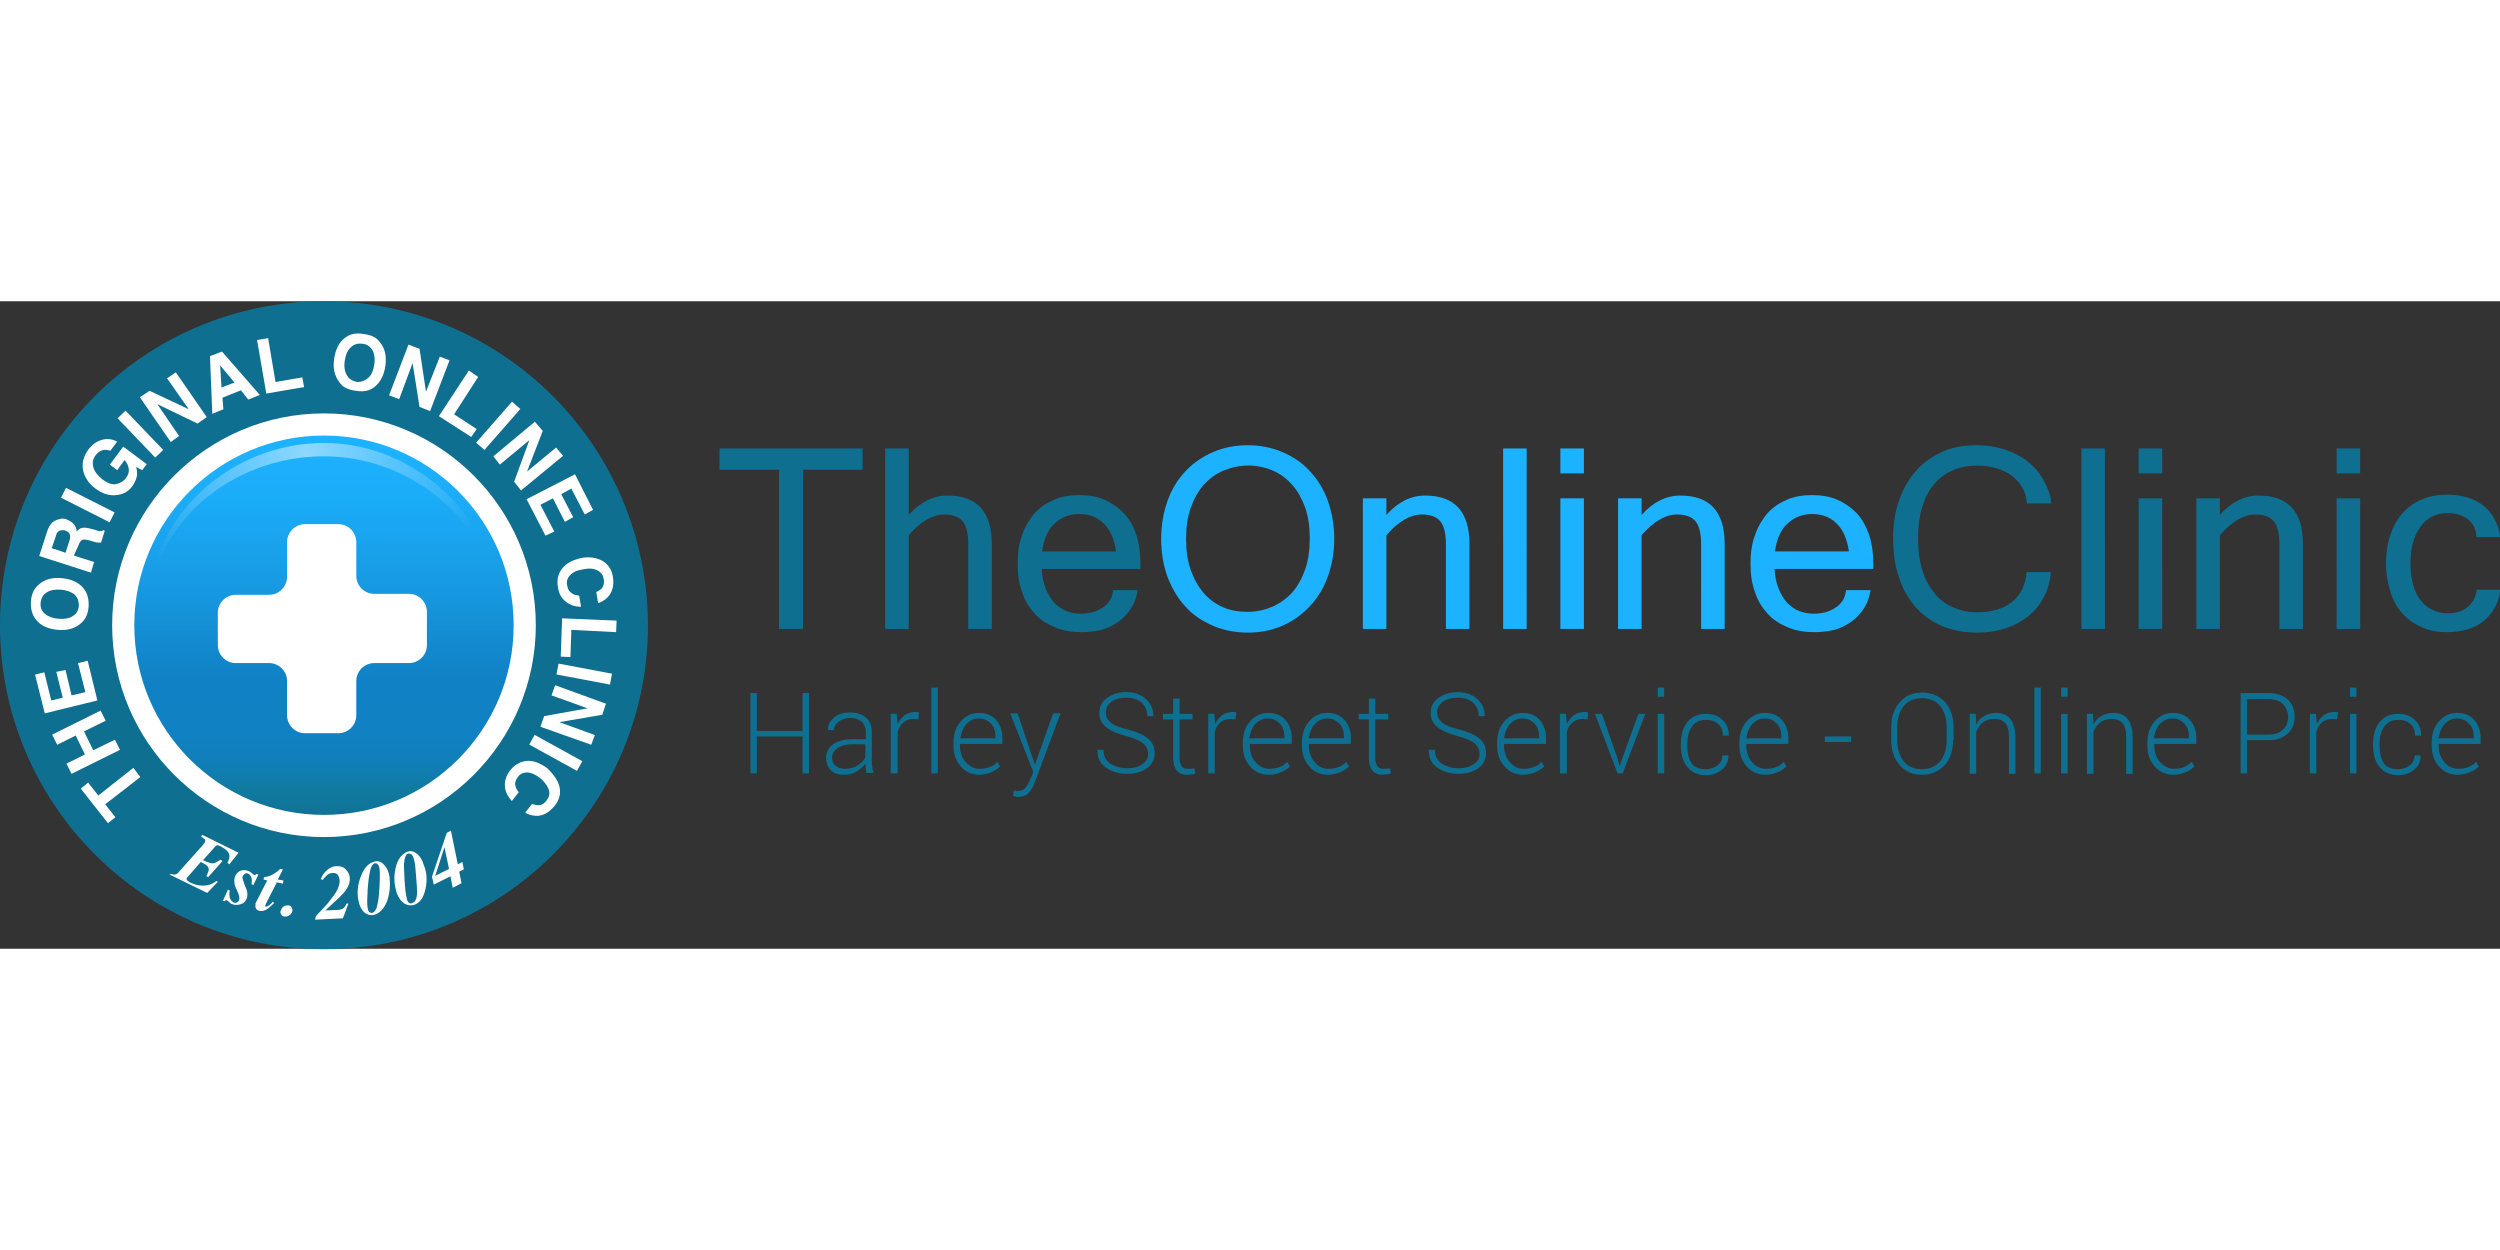
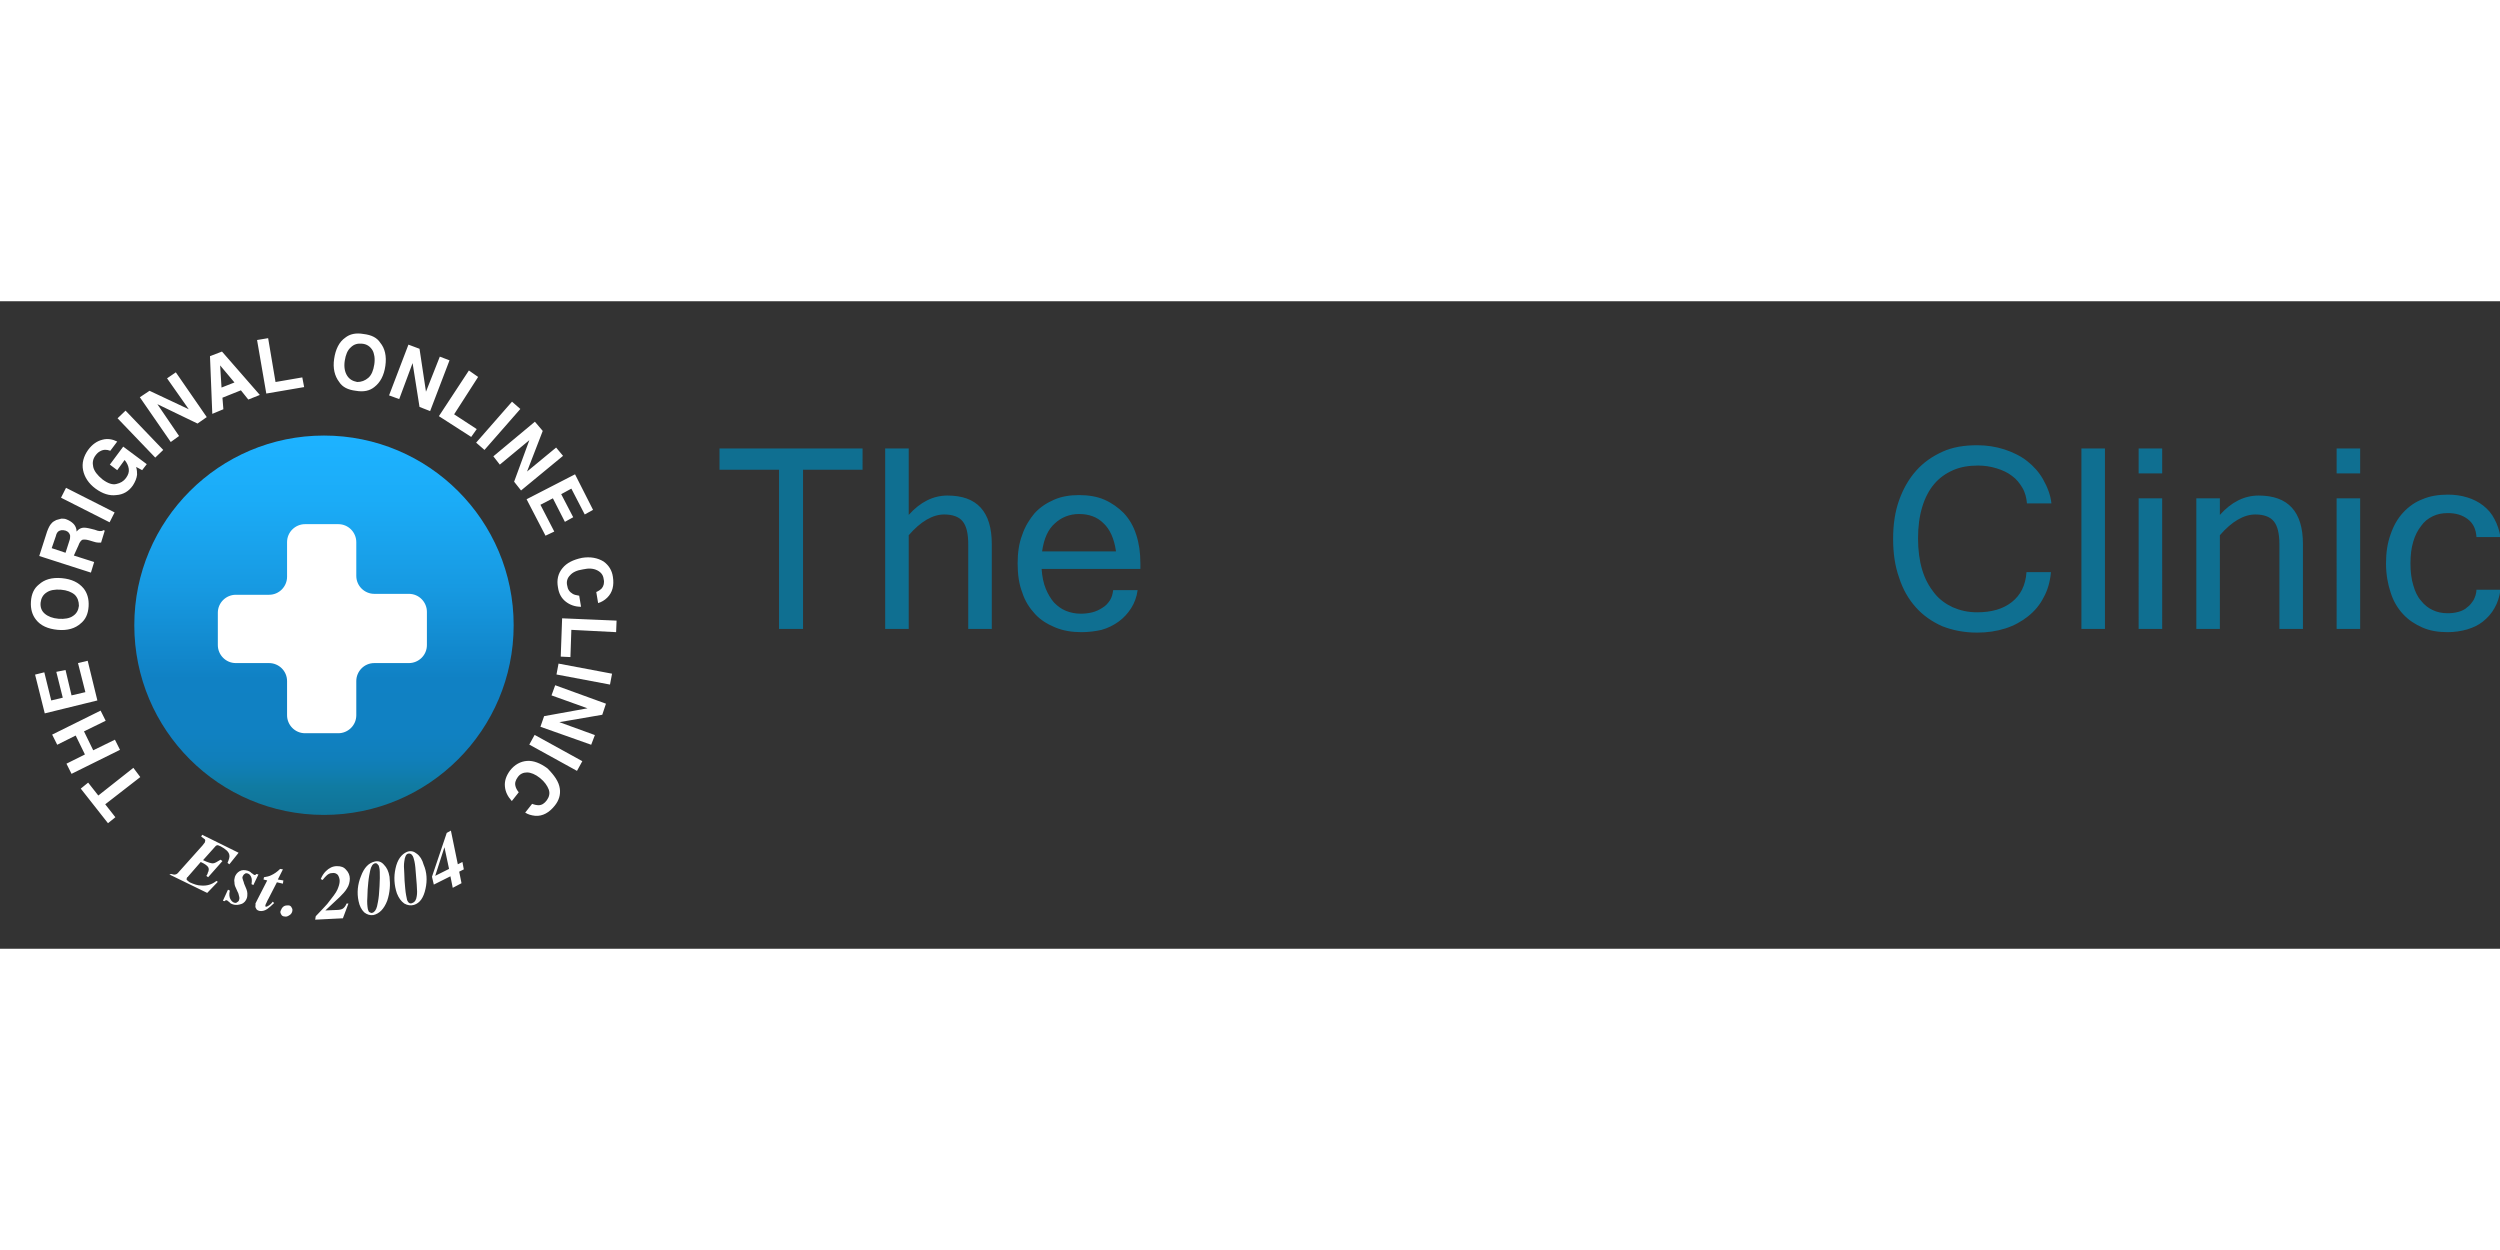
<svg xmlns="http://www.w3.org/2000/svg" xml:space="preserve" width="600" height="300" x="0" y="0" style="enable-background:new 0 0 541.7 140.3" version="1.1" viewBox="0 0 541.7 140.3">
  <rect x="0" y="0" width="541.7" height="140.3" fill="#333333" stroke="none" />
  <style type="text/css">.st0{fill:#1db2ff}.st1{fill:url(#SVGID_1_)}.st2{fill:url(#SVGID_2_)}.st3{fill:#fff}.st5{fill:#0f6f91}</style>
  <g id="Layer_1">
    <g>
      <g>
-         <path d="M175.3 102.3h-1.4v-8H164v8h-1.4V84.9h1.4v8.2h9.9v-8.2h1.4v17.4zM187.8 102.3c-.1-.4-.2-.8-.2-1.1 0-.3-.1-.6-.1-1-.5.7-1.1 1.2-1.9 1.7s-1.7.7-2.7.7c-1.3 0-2.2-.3-2.9-1-.7-.7-1-1.6-1-2.7 0-1.2.5-2.1 1.5-2.9 1-.7 2.4-1.1 4.2-1.1h2.9v-1.6c0-.9-.3-1.6-.9-2.2-.6-.5-1.4-.8-2.5-.8-1 0-1.8.3-2.5.8s-1 1.1-1 1.8h-1.3v-.1c0-1 .4-1.8 1.3-2.6s2.1-1.1 3.5-1.1 2.6.4 3.4 1.1c.9.7 1.3 1.8 1.3 3.1v6.3c0 .5 0 .9.1 1.3s.1.9.3 1.3h-1.5zm-4.7-1c1 0 1.9-.2 2.7-.7.8-.5 1.4-1.1 1.7-1.8V96h-2.9c-1.3 0-2.3.3-3.1.8-.8.6-1.2 1.2-1.2 2.1 0 .7.2 1.3.7 1.7.6.5 1.3.7 2.1.7zM199 90.6l-1.1-.1c-.9 0-1.6.3-2.2.8-.6.5-1 1.2-1.2 2.1v8.9H193V89.4h1.3l.2 2.1v.1c.4-.8.9-1.4 1.5-1.9.6-.4 1.4-.7 2.2-.7h.5c.1 0 .3.1.4.1l-.1 1.5zM203.2 102.3h-1.4V83.7h1.4v18.6zM212.2 102.6c-1.6 0-3-.6-4-1.8-1.1-1.2-1.6-2.7-1.6-4.5v-.7c0-1.8.5-3.4 1.6-4.6s2.3-1.8 3.9-1.8 2.8.5 3.7 1.5c.9 1 1.4 2.3 1.4 4v1.2H208v.3c0 1.5.4 2.7 1.2 3.6s1.8 1.5 3 1.5c.9 0 1.7-.1 2.3-.4.6-.2 1.2-.6 1.6-1.1l.6 1c-.5.5-1.1.9-1.8 1.2s-1.6.6-2.7.6zm-.1-12.2c-1.1 0-1.9.4-2.7 1.2-.7.8-1.1 1.8-1.3 3v.1h7.6v-.4c0-1.1-.3-2.1-1-2.8s-1.5-1.1-2.6-1.1zM223.7 98.8l.5 1.5h.1l3.9-11h1.6l-5.6 15c-.3.9-.8 1.6-1.3 2.2-.5.6-1.3.9-2.3.9-.2 0-.4 0-.6-.1-.2 0-.4-.1-.5-.1l.2-1.2c.1 0 .2 0 .5.1s.4 0 .5 0c.6 0 1.1-.2 1.5-.7s.7-1 1-1.7l.7-1.7-5-12.7h1.6l3.2 9.5zM248.8 98.1c0-.9-.4-1.7-1.1-2.3-.7-.6-1.9-1.1-3.7-1.6-1.9-.5-3.3-1.1-4.3-1.9-1-.8-1.5-1.8-1.5-3.1s.5-2.4 1.6-3.2 2.5-1.3 4.2-1.3c1.8 0 3.2.5 4.3 1.5s1.6 2.2 1.6 3.6v.1h-1.3c0-1.2-.4-2.1-1.2-2.9-.8-.7-1.9-1.1-3.3-1.1s-2.5.3-3.3.9c-.8.6-1.2 1.4-1.2 2.3 0 .9.4 1.6 1.1 2.2.7.6 2 1.1 3.7 1.5 1.9.5 3.3 1.1 4.3 1.9 1 .8 1.5 1.9 1.5 3.2 0 1.4-.6 2.5-1.7 3.3-1.1.8-2.6 1.2-4.3 1.2-1.7 0-3.2-.4-4.5-1.3-1.3-.9-1.9-2.1-1.9-3.8v-.1h1.3c0 1.3.5 2.3 1.5 3 1 .6 2.2 1 3.6 1s2.5-.3 3.3-.9c.9-.5 1.3-1.3 1.3-2.2zM255.6 86.1v3.3h2.8v1.2h-2.8V99c0 .8.2 1.4.5 1.8.3.4.7.5 1.2.5h.7c.2 0 .5-.1.8-.1l.2 1.1c-.2.1-.5.2-.9.2-.3.1-.7.1-1 .1-.9 0-1.6-.3-2.1-.9s-.8-1.5-.8-2.7v-8.4H252v-1.2h2.2v-3.3h1.4zM267.7 90.6l-1.1-.1c-.9 0-1.6.3-2.2.8-.6.5-1 1.2-1.2 2.1v8.9h-1.4V89.4h1.3l.2 2.1v.1c.4-.8.9-1.4 1.5-1.9.6-.4 1.4-.7 2.2-.7h.5c.1 0 .3.1.4.1l-.2 1.5zM274.9 102.6c-1.6 0-3-.6-4-1.8-1.1-1.2-1.6-2.7-1.6-4.5v-.7c0-1.8.5-3.4 1.6-4.6s2.3-1.8 3.9-1.8 2.8.5 3.7 1.5c.9 1 1.4 2.3 1.4 4v1.2h-9.1v.3c0 1.5.4 2.7 1.2 3.6s1.8 1.5 3 1.5c.9 0 1.6-.1 2.3-.4.6-.2 1.2-.6 1.6-1.1l.6 1c-.5.5-1.1.9-1.8 1.2-.9.4-1.8.6-2.8.6zm-.2-12.2c-1.1 0-1.9.4-2.7 1.2-.7.8-1.1 1.8-1.3 3v.1h7.6v-.4c0-1.1-.3-2.1-1-2.8s-1.4-1.1-2.6-1.1zM287.7 102.6c-1.6 0-3-.6-4-1.8-1.1-1.2-1.6-2.7-1.6-4.5v-.7c0-1.8.5-3.4 1.6-4.6s2.3-1.8 3.9-1.8 2.8.5 3.7 1.5c.9 1 1.4 2.3 1.4 4v1.2h-9.1v.3c0 1.5.4 2.7 1.2 3.6.8 1 1.8 1.5 3 1.5.9 0 1.7-.1 2.3-.4.6-.2 1.2-.6 1.6-1.1l.6 1c-.5.5-1.1.9-1.8 1.2-.9.4-1.7.6-2.8.6zm-.1-12.2c-1.1 0-1.9.4-2.7 1.2-.7.8-1.1 1.8-1.3 3v.1h7.6v-.4c0-1.1-.3-2.1-1-2.8s-1.5-1.1-2.6-1.1zM298 86.1v3.3h2.8v1.2H298V99c0 .8.2 1.4.5 1.8.3.4.7.5 1.2.5h.7c.2 0 .5-.1.8-.1l.2 1.1c-.2.1-.5.2-.9.2s-.7.1-1 .1c-.9 0-1.6-.3-2.1-.9-.5-.6-.8-1.5-.8-2.7v-8.4h-2.2v-1.2h2.2v-3.3h1.4zM320.6 98.1c0-.9-.4-1.7-1.1-2.3-.7-.6-1.9-1.1-3.7-1.6-1.9-.5-3.3-1.1-4.3-1.9-1-.8-1.5-1.8-1.5-3.1s.5-2.4 1.6-3.2 2.5-1.3 4.2-1.3c1.8 0 3.2.5 4.3 1.5s1.6 2.2 1.6 3.6v.1h-1.3c0-1.2-.4-2.1-1.2-2.9-.8-.7-1.9-1.1-3.3-1.1s-2.5.3-3.3.9c-.8.6-1.2 1.4-1.2 2.3 0 .9.4 1.6 1.1 2.2.7.6 2 1.1 3.7 1.5 1.9.5 3.3 1.1 4.3 1.9 1 .8 1.5 1.9 1.5 3.2 0 1.4-.6 2.5-1.7 3.3-1.1.8-2.6 1.2-4.3 1.2-1.7 0-3.2-.4-4.5-1.3-1.3-.9-1.9-2.1-1.9-3.8v-.1h1.3c0 1.3.5 2.3 1.5 3 1 .6 2.2 1 3.6 1s2.5-.3 3.3-.9c.9-.5 1.3-1.3 1.3-2.2zM330 102.6c-1.6 0-3-.6-4-1.8-1.1-1.2-1.6-2.7-1.6-4.5v-.7c0-1.8.5-3.4 1.6-4.6 1.1-1.2 2.3-1.8 3.9-1.8s2.8.5 3.7 1.5c.9 1 1.4 2.3 1.4 4v1.2h-9.1v.3c0 1.5.4 2.7 1.2 3.6.8 1 1.8 1.5 3 1.5.9 0 1.7-.1 2.3-.4.6-.2 1.2-.6 1.6-1.1l.6 1c-.5.5-1.1.9-1.8 1.2s-1.7.6-2.8.6zm-.1-12.2c-1.1 0-1.9.4-2.7 1.2-.7.8-1.1 1.8-1.3 3v.1h7.6v-.4c0-1.1-.3-2.1-1-2.8s-1.5-1.1-2.6-1.1zM344 90.6l-1.1-.1c-.9 0-1.6.3-2.2.8-.6.5-1 1.2-1.2 2.1v8.9H338V89.4h1.3l.2 2.1v.1c.4-.8.9-1.4 1.5-1.9.6-.4 1.4-.7 2.2-.7h.5c.2 0 .3.1.4.1l-.1 1.5zM350.5 99.1l.4 1.5h.1l.5-1.5 3.5-9.7h1.5l-4.9 12.9h-1.1l-4.9-12.9h1.5l3.4 9.7zM360.6 85.7h-1.4v-2h1.4v2zm0 16.6h-1.4V89.4h1.4v12.9zM369.6 101.4c.9 0 1.8-.3 2.5-.8s1.1-1.3 1.1-2.2h1.3v.1c0 1.2-.4 2.2-1.4 3s-2.1 1.2-3.4 1.2c-1.8 0-3.1-.6-4.1-1.8-1-1.2-1.4-2.8-1.4-4.6v-.5c0-1.9.5-3.4 1.4-4.6 1-1.2 2.3-1.8 4.1-1.8 1.4 0 2.6.4 3.5 1.3.9.8 1.4 1.9 1.4 3.3v.1h-1.3c0-1-.3-1.9-1-2.5s-1.5-.9-2.6-.9c-1.4 0-2.4.5-3.1 1.5-.7 1-1 2.2-1 3.7v.5c0 1.5.3 2.8 1 3.8.5.7 1.6 1.2 3 1.2zM382.5 102.6c-1.6 0-3-.6-4-1.8-1.1-1.2-1.6-2.7-1.6-4.5v-.7c0-1.8.5-3.4 1.6-4.6 1.1-1.2 2.3-1.8 3.9-1.8s2.8.5 3.7 1.5c.9 1 1.4 2.3 1.4 4v1.2h-9.1v.3c0 1.5.4 2.7 1.2 3.6.8 1 1.8 1.5 3 1.5.9 0 1.7-.1 2.3-.4.6-.2 1.2-.6 1.6-1.1l.6 1c-.5.5-1.1.9-1.8 1.2s-1.7.6-2.8.6zm-.1-12.2c-1.1 0-1.9.4-2.7 1.2-.7.8-1.1 1.8-1.3 3v.1h7.6v-.4c0-1.1-.3-2.1-1-2.8s-1.5-1.1-2.6-1.1zM401.1 95.5h-5.7v-1.2h5.7v1.2zM423.2 95.1c0 2.2-.6 4.1-1.8 5.4s-2.9 2.1-4.9 2.1c-2 0-3.7-.7-4.9-2.1-1.2-1.4-1.8-3.2-1.8-5.4v-2.8c0-2.2.6-4 1.8-5.4 1.2-1.4 2.8-2.1 4.9-2.1 2.1 0 3.7.7 5 2.1 1.2 1.4 1.8 3.2 1.8 5.4v2.8zm-1.4-2.9c0-1.9-.5-3.4-1.4-4.5s-2.3-1.7-4-1.7c-1.7 0-2.9.6-3.9 1.7-.9 1.1-1.4 2.7-1.4 4.5v2.9c0 1.9.5 3.4 1.4 4.6.9 1.1 2.2 1.7 3.9 1.7 1.7 0 3-.6 4-1.7.9-1.1 1.4-2.7 1.4-4.6v-2.9zM428.1 89.4l.1 2.3c.4-.8 1-1.4 1.7-1.8.7-.4 1.5-.7 2.5-.7 1.4 0 2.5.4 3.2 1.3.7.9 1.1 2.2 1.1 4v7.9h-1.4v-7.9c0-1.5-.3-2.5-.8-3.1-.6-.6-1.3-.9-2.4-.9-1 0-1.8.3-2.5.8-.6.5-1.1 1.2-1.4 2.1v9h-1.4v-13h1.3zM442.2 102.3h-1.4V83.7h1.4v18.6zM448 85.7h-1.4v-2h1.4v2zm0 16.6h-1.4V89.4h1.4v12.9zM453.5 89.4l.1 2.3c.4-.8 1-1.4 1.7-1.8s1.5-.7 2.5-.7c1.4 0 2.5.4 3.2 1.3.7.9 1.1 2.2 1.1 4v7.9h-1.4v-7.9c0-1.5-.3-2.5-.8-3.1-.6-.6-1.3-.9-2.4-.9-1 0-1.8.3-2.5.8-.6.5-1.1 1.2-1.4 2.1v9h-1.4v-13h1.3zM470.9 102.6c-1.6 0-3-.6-4-1.8-1.1-1.2-1.6-2.7-1.6-4.5v-.7c0-1.8.5-3.4 1.6-4.6s2.3-1.8 3.9-1.8 2.8.5 3.7 1.5c.9 1 1.4 2.3 1.4 4v1.2h-9.1v.3c0 1.5.4 2.7 1.2 3.6s1.8 1.5 3 1.5c.9 0 1.7-.1 2.3-.4s1.2-.6 1.6-1.1l.6 1c-.5.5-1.1.9-1.8 1.2-.9.4-1.8.6-2.8.6zm-.2-12.2c-1.1 0-1.9.4-2.7 1.2-.7.8-1.1 1.8-1.3 3v.1h7.6v-.4c0-1.1-.3-2.1-1-2.8s-1.4-1.1-2.6-1.1zM486.9 95.1v7.2h-1.4V84.9h6c1.8 0 3.2.5 4.2 1.4 1 .9 1.5 2.2 1.5 3.7s-.5 2.8-1.5 3.7c-1 .9-2.4 1.4-4.2 1.4h-4.6zm0-1.2h4.6c1.4 0 2.5-.4 3.2-1.1.7-.7 1.1-1.6 1.1-2.7s-.4-2-1.1-2.8c-.7-.7-1.8-1.1-3.2-1.1h-4.6v7.7zM506.4 90.6l-1.1-.1c-.9 0-1.6.3-2.2.8-.6.5-1 1.2-1.2 2.1v8.9h-1.4V89.4h1.3l.2 2.1v.1c.4-.8.9-1.4 1.5-1.9.6-.4 1.4-.7 2.2-.7h.5c.2 0 .3.1.4.1l-.2 1.5zM510.6 85.7h-1.4v-2h1.4v2zm0 16.6h-1.4V89.4h1.4v12.9zM519.6 101.4c.9 0 1.8-.3 2.5-.8s1.1-1.3 1.1-2.2h1.3v.1c0 1.2-.4 2.2-1.4 3-1 .8-2.1 1.2-3.4 1.2-1.8 0-3.1-.6-4.1-1.8-1-1.2-1.4-2.8-1.4-4.6v-.5c0-1.9.5-3.4 1.4-4.6 1-1.2 2.3-1.8 4.1-1.8 1.4 0 2.6.4 3.5 1.3.9.8 1.4 1.9 1.4 3.3v.1h-1.3c0-1-.3-1.9-1-2.5-.7-.6-1.5-.9-2.6-.9-1.4 0-2.4.5-3.1 1.5-.7 1-1 2.2-1 3.7v.5c0 1.5.3 2.8 1 3.8.5.7 1.6 1.2 3 1.2zM532.5 102.6c-1.6 0-3-.6-4-1.8-1.1-1.2-1.6-2.7-1.6-4.5v-.7c0-1.8.5-3.4 1.6-4.6 1.1-1.2 2.3-1.8 3.9-1.8s2.8.5 3.7 1.5c.9 1 1.4 2.3 1.4 4v1.2h-9.1v.3c0 1.5.4 2.7 1.2 3.6.8 1 1.8 1.5 3 1.5.9 0 1.7-.1 2.3-.4.6-.2 1.2-.6 1.6-1.1l.6 1c-.5.5-1.1.9-1.8 1.2s-1.7.6-2.8.6zm-.1-12.2c-1.1 0-1.9.4-2.7 1.2-.7.8-1.1 1.8-1.3 3v.1h7.6v-.4c0-1.1-.3-2.1-1-2.8s-1.5-1.1-2.6-1.1z" class="st5" />
-       </g>
+         </g>
      <g>
-         <path d="M270.4 31.2c2.7 0 5.2.5 7.5 1.5s4.3 2.3 5.9 4.1c1.7 1.8 3 3.9 3.9 6.4.9 2.5 1.4 5.3 1.4 8.3 0 3-.5 5.7-1.4 8.2-.9 2.5-2.2 4.6-3.9 6.4-1.7 1.8-3.6 3.2-5.9 4.2-2.3 1-4.8 1.5-7.5 1.5s-5.3-.5-7.6-1.5-4.3-2.3-5.9-4.1c-1.7-1.8-2.9-3.9-3.9-6.4-.9-2.5-1.4-5.3-1.4-8.3 0-3 .5-5.8 1.4-8.3.9-2.5 2.2-4.6 3.9-6.4 1.7-1.8 3.6-3.1 5.9-4.1 2.3-1 4.8-1.5 7.6-1.5m-.1 36.1c1.9 0 3.7-.4 5.4-1.1 1.6-.7 3.1-1.8 4.3-3.1 1.2-1.4 2.1-3 2.8-5 .7-2 1-4.2 1-6.7s-.3-4.7-1-6.7c-.7-1.9-1.6-3.6-2.8-4.9-1.2-1.4-2.6-2.4-4.2-3.1-1.6-.7-3.4-1.1-5.3-1.1s-3.7.4-5.4 1.1c-1.7.7-3.1 1.8-4.3 3.1-1.2 1.4-2.1 3-2.8 5-.7 1.9-1 4.2-1 6.7s.3 4.7 1 6.7 1.6 3.6 2.8 5c1.2 1.4 2.6 2.4 4.2 3.1 1.6.7 3.4 1 5.3 1M300.4 46.3c2.5-2.8 5.3-4.2 8.4-4.2 6.4 0 9.6 3.5 9.6 10.5V71h-5.1V52.7c0-2.4-.4-4-1.2-5-.8-1-2.2-1.5-4-1.5-2.5 0-5.1 1.5-7.7 4.5V71h-5.1V42.7h5.1v3.6zM325.7 31.9h5.1V71h-5.1zM343.2 37.3h-5.1v-5.4h5.1v5.4zm0 33.7h-5.1V42.7h5.1V71zM355.7 46.3c2.5-2.8 5.3-4.2 8.4-4.2 6.4 0 9.6 3.5 9.6 10.5V71h-5.1V52.7c0-2.4-.4-4-1.2-5-.8-1-2.2-1.5-4-1.5-2.5 0-5.1 1.5-7.7 4.5V71h-5.1V42.7h5.1v3.6zM393.1 71.7c-2 0-3.9-.3-5.6-1-1.7-.7-3.2-1.6-4.4-2.9-1.2-1.3-2.2-2.8-2.8-4.7-.7-1.8-1-3.9-1-6.3 0-2.3.3-4.4 1-6.2.6-1.8 1.6-3.4 2.7-4.7 1.2-1.3 2.6-2.2 4.2-2.9 1.6-.7 3.4-1 5.4-1 2 0 3.9.3 5.5 1s3 1.7 4.2 2.9c1.2 1.3 2 2.8 2.7 4.7.6 1.8.9 3.9.9 6.2V58h-21.4c.1 1.6.4 3.1.9 4.3.5 1.2 1.1 2.2 1.8 3 .8.8 1.6 1.4 2.6 1.8 1 .4 2.1.6 3.2.6.8 0 1.7-.1 2.5-.3.8-.2 1.6-.6 2.2-1 .7-.4 1.2-1 1.6-1.6.4-.6.6-1.4.7-2.2h5.3c-.2 1.5-.7 2.8-1.4 3.9s-1.6 2.1-2.7 2.9c-1.1.8-2.3 1.4-3.7 1.8-1.3.3-2.8.5-4.4.5m7.5-17.6c-.4-2.7-1.3-4.7-2.7-6-1.4-1.4-3.2-2-5.3-2-2 0-3.8.7-5.2 2-1.5 1.3-2.4 3.3-2.8 6.1h16z" class="st0" />
        <path d="M186.9 36.5H174V71h-5.2V36.5h-12.9v-4.6h31zM196.9 46.3c2.5-2.8 5.3-4.2 8.4-4.2 6.4 0 9.6 3.5 9.6 10.5V71h-5.1V52.7c0-2.4-.4-4-1.2-5-.8-1-2.2-1.5-4-1.5-2.5 0-5.1 1.5-7.7 4.5V71h-5.1V31.9h5.1v14.4zM234.3 71.7c-2 0-3.9-.3-5.6-1-1.7-.7-3.2-1.6-4.4-2.9-1.2-1.3-2.2-2.8-2.8-4.7-.7-1.8-1-3.9-1-6.3 0-2.3.3-4.4 1-6.2.6-1.8 1.6-3.4 2.7-4.7 1.2-1.3 2.6-2.2 4.2-2.9 1.6-.7 3.4-1 5.4-1 2 0 3.9.3 5.5 1s3 1.7 4.2 2.9c1.2 1.3 2.1 2.8 2.7 4.7.6 1.8.9 3.9.9 6.2V58h-21.4c.1 1.6.4 3.1.9 4.3.5 1.2 1.1 2.2 1.8 3 .8.8 1.6 1.4 2.6 1.8 1 .4 2.1.6 3.2.6.8 0 1.7-.1 2.5-.3.8-.2 1.6-.6 2.2-1 .7-.4 1.2-1 1.6-1.6.4-.6.6-1.4.7-2.2h5.3c-.2 1.5-.7 2.8-1.4 3.9s-1.6 2.1-2.7 2.9c-1.1.8-2.3 1.4-3.7 1.8-1.3.3-2.8.5-4.4.5m7.5-17.6c-.4-2.7-1.3-4.7-2.7-6-1.4-1.4-3.2-2-5.3-2-2 0-3.8.7-5.2 2-1.5 1.3-2.4 3.3-2.8 6.1h16zM444.5 43.8h-5.3c-.1-1.2-.4-2.4-1-3.4s-1.3-1.9-2.3-2.6c-.9-.7-2-1.2-3.3-1.6-1.3-.4-2.6-.6-4-.6-2 0-3.8.3-5.4 1-1.6.7-3 1.7-4.1 3-1.1 1.3-2 3-2.6 5-.6 2-.9 4.2-.9 6.8 0 2.5.3 4.8.9 6.8.6 2 1.5 3.6 2.6 5s2.5 2.4 4 3.1c1.6.7 3.3 1.1 5.3 1.1 3.1 0 5.6-.7 7.5-2.2 1.9-1.5 3-3.6 3.2-6.5h5.3c-.2 2.1-.7 3.9-1.6 5.5-.8 1.6-2 3-3.4 4.1-1.4 1.1-3 2-4.9 2.6-1.9.6-3.9.9-6.1.9-2.8 0-5.3-.5-7.6-1.4-2.2-1-4.1-2.3-5.7-4.1-1.6-1.8-2.8-3.9-3.6-6.4-.9-2.5-1.3-5.3-1.3-8.4s.4-5.9 1.3-8.4 2.1-4.6 3.7-6.4c1.6-1.8 3.5-3.1 5.7-4.1 2.2-1 4.7-1.4 7.5-1.4 2.1 0 4 .3 5.9.9 1.8.6 3.5 1.4 4.9 2.5 1.4 1.1 2.6 2.4 3.5 4s1.6 3.3 1.8 5.2M451 31.9h5.1V71H451zM468.5 37.3h-5.1v-5.4h5.1v5.4zm0 33.7h-5.1V42.7h5.1V71zM481 46.3c2.5-2.8 5.3-4.2 8.4-4.2 6.4 0 9.6 3.5 9.6 10.5V71h-5.1V52.7c0-2.4-.4-4-1.2-5-.8-1-2.2-1.5-4-1.5-2.5 0-5.1 1.5-7.7 4.5V71h-5.1V42.7h5.1v3.6zM511.4 37.3h-5.1v-5.4h5.1v5.4zm0 33.7h-5.1V42.7h5.1V71zM530.3 71.7c-2 0-3.8-.3-5.4-1-1.6-.7-3-1.6-4.2-2.9-1.2-1.3-2.1-2.8-2.7-4.7-.6-1.8-1-3.9-1-6.3 0-2.3.3-4.4 1-6.3.6-1.8 1.5-3.4 2.7-4.7 1.2-1.3 2.6-2.3 4.2-2.9 1.6-.7 3.5-1 5.5-1 1.5 0 2.9.2 4.2.6 1.3.4 2.5 1 3.5 1.8s1.8 1.7 2.4 2.9c.6 1.1 1.1 2.5 1.3 3.9h-5.2c-.1-1.7-.7-3-1.9-3.9-1.2-.9-2.6-1.3-4.3-1.3-1.2 0-2.3.2-3.3.7-1 .5-1.8 1.1-2.5 2.1-.7.9-1.3 2-1.7 3.4-.4 1.3-.6 2.9-.6 4.7 0 1.8.2 3.4.6 4.7.4 1.4.9 2.5 1.7 3.4.7.9 1.6 1.6 2.5 2 1 .5 2.1.7 3.3.7.8 0 1.6-.1 2.3-.3.7-.2 1.4-.5 1.9-1 .6-.4 1-1 1.4-1.6.3-.6.6-1.4.6-2.2h5.2c-.2 1.5-.6 2.8-1.3 4-.6 1.1-1.5 2.1-2.5 2.9-1 .8-2.1 1.3-3.4 1.7-1.4.4-2.8.6-4.3.6" class="st5" />
      </g>
      <g>
-         <circle cx="70" cy="70.5" r="49.5" class="st3" />
        <g>
-           <path d="M70.2 0C31.4 0 0 31.4 0 70.2c0 38.8 31.4 70.2 70.2 70.2 38.8 0 70.2-31.4 70.2-70.2C140.3 31.4 108.9 0 70.2 0m0 116.1c-25.3 0-45.9-20.6-45.9-45.9 0-25.3 20.6-45.9 45.9-45.9 25.3 0 45.9 20.6 45.9 45.9 0 25.3-20.6 45.9-45.9 45.9" class="st5" />
          <path d="M37.1 124.1c.4.1.7.2.9.1.2 0 .5-.2.8-.6l5.1-5.7c.1-.1.2-.3.3-.4.1-.1.2-.2.2-.3.1-.3.1-.4 0-.6-.1-.1-.4-.3-.8-.6l.2-.4 7.9 3.9-2 2.5-.4-.3c.3-.7.5-1.3.4-1.7-.1-.7-.8-1.3-1.9-1.9-.4-.2-.7-.3-.8-.2-.2 0-.3.2-.5.4l-2.5 2.8c1 .5 1.8.7 2.1.7.4 0 .9-.3 1.7-.8l.4.3-3.1 3.5-.4-.3c.1-.1.2-.2.2-.3.1-.1.1-.2.1-.3.3-.5.3-1 .1-1.3-.2-.3-.7-.7-1.6-1.1l-2.7 3.1c-.1.1-.1.2-.2.2s-.1.1-.1.2c-.1.1-.1.3 0 .4.1.1.3.3.6.5.9.4 1.7.7 2.5.7 1.2.1 2.3-.2 3.3-1l.3.2-2.3 2.4-8.2-4 .4-.1zM49.4 127.5l.4.2c-.2.8-.1 1.4.1 1.8.2.4.5.7.8.8.3.1.5.1.7-.1.2-.1.4-.3.4-.5.1-.2.1-.5 0-.8-.1-.3-.1-.6-.3-.9l-.4-.9c-.2-.4-.3-.7-.3-1.2-.1-.4 0-.8.1-1.2.2-.5.5-.9 1-1.2.5-.3 1.1-.3 1.8-.1.3.1.5.2.8.5.3.2.5.3.5.4h.3c.1 0 .2-.1.2-.2l.5.1-1.1 2.3-.4-.2c.1-.7.1-1.2-.1-1.6-.2-.4-.4-.6-.7-.7-.3-.1-.5-.1-.7.1-.2.1-.3.3-.4.5-.1.2-.1.4 0 .6 0 .2.2.5.3 1l.5 1.2c.1.3.2.6.2.9s0 .7-.1 1c-.2.6-.6 1.1-1.2 1.3-.6.2-1.2.3-1.8.1-.3-.1-.6-.2-.8-.5-.3-.2-.4-.3-.5-.4h-.3c-.1.1-.2.1-.2.2l-.4-.1 1.1-2.4zM55.4 130.4l.4-.8 2.1-4.1-.8-.2.1-.5c.6-.1 1.1-.2 1.5-.4.7-.3 1.4-.8 2-1.4l.6.1-1.1 2.2 1.2.2-.1.7-1.3-.3-1.8 3.5c-.2.3-.3.6-.4.8-.2.4-.3.6-.3.7v.2l.1.1c.2 0 .4-.1.7-.3.3-.2.6-.5.8-.8l.3.3c-.6.6-1.1 1-1.5 1.3-.6.4-1.2.5-1.7.4-.3-.1-.6-.2-.7-.5-.2-.3-.2-.5-.1-.9-.1 0-.1-.1 0-.3M62.5 130.9c.3 0 .6.2.7.5.2.3.2.5.1.9-.1.3-.3.6-.7.8-.3.2-.6.3-1 .2-.3 0-.6-.2-.7-.5-.2-.3-.2-.6 0-.9.1-.3.3-.6.6-.8.3-.2.7-.2 1-.2M68.4 133.3c.1-.2.6-.6 1.3-1.4.5-.5.9-1 1.2-1.3 1.1-1.4 1.9-2.4 2.2-3.1.3-.7.5-1.3.5-1.9 0-.5-.2-1-.4-1.3-.3-.3-.7-.5-1.2-.4-.5 0-.9.2-1.3.6-.2.2-.5.5-.8.9l-.4-.2c.3-.7.6-1.2 1.1-1.7.7-.7 1.5-1.1 2.4-1.1.9 0 1.5.2 2 .8.5.5.8 1.2.8 1.9s-.2 1.5-.6 2.1c-.4.7-1 1.3-1.6 1.9l-3.1 2.9 2.4-.1c.6 0 1.1-.1 1.4-.3s.6-.6.8-1.1h.4l-1.2 3.2-6 .3.1-.7zM83.9 129.9c-.7 1.8-1.7 2.8-3 3.1-.7.1-1.4-.1-2-.6-.6-.6-1-1.4-1.2-2.4-.4-1.8-.2-3.7.5-5.4.7-1.9 1.7-2.9 3-3.2.8-.2 1.5.1 2 .7.6.6 1 1.4 1.2 2.6.2 1.7.1 3.4-.5 5.2m-2.2 1.2c.1-.5.3-1.3.4-2.4.1-1.4.2-2.6.2-3.7s0-1.8-.1-2.2c-.1-.3-.1-.6-.3-.7-.2-.3-.4-.4-.7-.3-.4.1-.8.6-1 1.6-.1.5-.3 1.4-.4 2.5-.1 1-.2 2.1-.2 3.2-.1 1.2 0 2 .1 2.6.1.4.2.6.4.7.2.1.4.2.6.1.4-.1.8-.6 1-1.4M92.2 127.3c-.4 1.9-1.2 3.1-2.5 3.5-.7.2-1.4.1-2.1-.3-.7-.5-1.2-1.2-1.6-2.2-.6-1.8-.7-3.6-.3-5.4.4-1.9 1.3-3.1 2.5-3.6.8-.3 1.5-.1 2.1.4.7.5 1.2 1.3 1.5 2.4.7 1.6.8 3.4.4 5.2m-1.9 1.6c.1-.5.1-1.3 0-2.5-.1-1.4-.2-2.6-.3-3.7-.1-1.1-.3-1.8-.4-2.1-.1-.3-.2-.5-.4-.7-.2-.2-.5-.3-.8-.2-.4.1-.7.7-.8 1.7-.1.6-.1 1.4 0 2.6 0 1 .1 2.1.2 3.2.1 1.2.3 2 .4 2.5.1.3.3.6.5.7.2.1.4.1.6 0 .6-.2.9-.7 1-1.5M96.8 115.2l.9-.5 1.5 7.3 1-.5.3 1.6-1 .5.5 2.5-1.9 1-.5-2.5-3.6 1.8-.4-1.7 3.2-9.5zm.5 7.8-1-4.7-2 6.2 3-1.5zM17.5 105.6l1.6-1.3 2.2 2.8 7.6-6 1.5 2-7.6 5.9 2.2 2.8-1.6 1.3zM26 97.2l-10.5 5.2-1.1-2.2 4-2-2-4.1-4 2-1.1-2.2 10.5-5.2 1.1 2.2-4.7 2.3 2 4.1 4.7-2.3zM9.6 80.4l1.5 6.1 2.5-.6-1.4-5.6 2-.4 1.3 5.5 3-.7-1.6-6.3 2.1-.5 2.1 8.6-11.4 2.8-2.1-8.4zM18.1 62.2c.8 1 1.2 2.3 1.1 3.9-.1 1.7-.7 2.9-1.7 3.7-1.2 1.1-2.9 1.6-5 1.4-2.1-.2-3.7-.9-4.7-2.2-.8-1-1.2-2.3-1.1-3.9.1-1.7.7-2.9 1.7-3.7 1.2-1.1 2.8-1.6 5-1.4 2.1.2 3.6.9 4.7 2.2m-1.9 1.4c-.7-.6-1.7-1-3-1.1-1.3-.1-2.4.1-3.1.6-.8.5-1.2 1.3-1.3 2.2-.1 1 .2 1.8.9 2.4.7.6 1.7 1 3 1.1 1.3.1 2.4-.1 3.1-.6.8-.5 1.2-1.3 1.3-2.2 0-1-.3-1.8-.9-2.4M11.1 48.2c.3-.4.7-.6 1.1-.8.4-.1.7-.2 1.1-.3.4 0 .8 0 1.2.2.5.2 1 .5 1.4.9.4.4.7 1 .7 1.7.4-.5.8-.7 1.2-.8.5-.1 1.1 0 1.9.2l.8.2c.5.2.9.3 1.1.3.3 0 .6 0 .8-.2l.3.1-.8 2.6h-.6c-.3 0-.7-.1-1-.2l-1-.3c-.7-.2-1.2-.2-1.5-.1-.3.2-.6.6-.8 1.2l-1 2.2 4.4 1.4-.7 2.3-11.2-3.6 1.7-5.3c.3-.8.6-1.4.9-1.7m.1 5.3 3 1L15 52c.2-.5.2-.9.2-1.2-.1-.5-.4-.9-1-1.1-.7-.2-1.2-.1-1.6.2-.2.2-.4.5-.5 1l-.9 2.6zM13.222 42.568l1.084-2.142 10.528 5.33-1.084 2.142zM23.9 32.4c-.8-.3-1.5-.3-2.2.1-.4.2-.7.5-1 .9-.6.8-.7 1.6-.5 2.5.2.9.9 1.8 2 2.7 1.2.9 2.2 1.2 3 1 .9-.2 1.6-.6 2.1-1.3.5-.7.7-1.3.6-2-.1-.7-.4-1.3-.9-1.9l-1.6 2.2-1.6-1.2 2.9-3.9 5.1 3.8-1 1.3-1.3-.7c.2.7.2 1.3.2 1.7-.1.8-.4 1.5-.9 2.3-.9 1.3-2.1 2-3.6 2.1-1.5.2-3-.3-4.5-1.4-1.5-1.1-2.4-2.5-2.7-4-.3-1.5.1-3 1.1-4.4.9-1.2 1.9-1.9 3.1-2.2 1.1-.3 2.2-.1 3.2.4l-1.5 2zM25.473 25.36l1.733-1.66 8.167 8.517-1.733 1.66zM30.3 20.8l2.1-1.4 8.5 4-4.7-6.7 1.9-1.3 6.7 9.7-2 1.4-8.7-4.2 4.7 6.9-1.8 1.3zM45.5 11.9l2.6-1 8.2 9.4-2.5 1-1.6-2-4 1.6.2 2.5-2.4 1-.5-12.5zm2.5 6.8 2.8-1.1-3.1-3.7.3 4.8zM55.7 8.4l2.4-.4 1.6 9.5 5.8-1 .4 2.1-8.2 1.4zM81.1 18.6c-1 .8-2.3 1.1-4 .8-1.7-.2-2.9-.8-3.6-1.9-1-1.3-1.4-3-1.1-5 .3-2.1 1.1-3.7 2.4-4.6 1-.8 2.3-1.1 4-.8 1.7.2 2.9.8 3.6 1.9 1 1.2 1.4 2.9 1.1 5-.3 2.1-1.1 3.6-2.4 4.6m-1.3-2c.7-.6 1.1-1.6 1.3-2.9.2-1.3 0-2.4-.4-3.1-.5-.8-1.2-1.3-2.2-1.4-1-.1-1.8.1-2.5.8-.7.6-1.1 1.6-1.3 2.9-.2 1.3 0 2.4.5 3.2.5.8 1.2 1.2 2.2 1.4.9 0 1.7-.3 2.4-.9M88.5 9.4l2.4.9 1.4 9.3 3-7.6 2.1.8-4.2 11-2.3-.9-1.5-9.5-2.9 7.8-2.2-.8zM101.6 15l2 1.4-5.2 8.1 4.9 3.2-1.2 1.7-7-4.5zM110.942 21.758l1.806 1.581-7.773 8.878-1.806-1.58zM115.9 26.1l1.7 2-3.4 8.8 6.3-5.2 1.5 1.8-9.1 7.5-1.5-1.9 3.3-9-6.4 5.3-1.4-1.8zM126.7 46.2l-2.9-5.6-2.2 1.2 2.6 5-1.8 1-2.6-5.1-2.7 1.4 3 5.8-1.9.9-4.1-7.9 10.5-5.4 3.9 7.7zM130.8 56.4c1.1.8 1.8 1.9 2 3.3.3 1.9-.1 3.4-1.2 4.5-.6.6-1.3 1-2 1.2l-.4-2.4c.5-.2.9-.5 1.2-.8.4-.5.6-1.2.4-2-.1-.9-.6-1.5-1.4-1.9-.8-.4-1.8-.5-3.1-.2-1.3.2-2.2.6-2.8 1.3-.6.6-.8 1.4-.6 2.2.1.8.5 1.4 1.2 1.8.3.2.8.3 1.4.4l.4 2.4c-1.3 0-2.4-.4-3.3-1.1-.9-.7-1.5-1.7-1.7-3.1-.3-1.6 0-3 1-4.2.9-1.1 2.3-1.8 4.2-2.2 1.8-.3 3.4 0 4.7.8M133.6 69.2l-.1 2.5-9.7-.5-.2 5.9-2.1-.1.3-8.3zM132.619 80.7l-.445 2.358-11.596-2.185.445-2.359zM131.3 87.2l-.8 2.4-9.3 1.6 7.7 2.8-.8 2.1-11-3.9.8-2.3 9.4-1.7-7.8-2.8.8-2.2zM126.179 99.657l-1.159 2.102-10.334-5.696 1.158-2.102zM121.3 105.6c.2 1.3-.2 2.6-1.1 3.7-1.2 1.5-2.6 2.3-4.2 2.2-.9-.1-1.6-.3-2.2-.7l1.5-1.9c.5.2 1 .3 1.4.3.7 0 1.3-.4 1.8-1.1.5-.7.7-1.5.4-2.3-.3-.8-.9-1.7-1.9-2.5-1-.8-2-1.2-2.8-1.2s-1.5.3-2 1-.7 1.3-.5 2c.1.4.3.8.7 1.3l-1.5 1.9c-.9-1-1.4-2-1.5-3.2-.1-1.2.3-2.3 1.1-3.4 1-1.3 2.3-2 3.7-2.1 1.4-.1 2.9.5 4.4 1.6 1.5 1.5 2.5 2.9 2.7 4.4" class="st3" />
        </g>
        <g>
          <g>
            <linearGradient id="SVGID_1_" x1="70.168" x2="70.168" y1="30.661" y2="114.957" gradientUnits="userSpaceOnUse">
              <stop offset="0" style="stop-color:#1db2ff" />
              <stop offset=".146" style="stop-color:#1bacf7" />
              <stop offset=".369" style="stop-color:#179ae2" />
              <stop offset=".607" style="stop-color:#1081c4" />
              <stop offset=".748" style="stop-color:#1081c2" />
              <stop offset=".809" style="stop-color:#107fbb" />
              <stop offset=".854" style="stop-color:#107dae" />
              <stop offset=".882" style="stop-color:#107ba2" />
              <stop offset="1" style="stop-color:#106e8f" />
            </linearGradient>
            <circle cx="70.2" cy="70.2" r="41.1" class="st1" />
            <g>
              <radialGradient id="SVGID_2_" cx="1800.408" cy="-488.301" r="40.069" gradientTransform="matrix(-1 0 0 -.98 1866.816 -445.505)" gradientUnits="userSpaceOnUse">
                <stop offset="0" style="stop-color:#fff;stop-opacity:.5" />
                <stop offset="1" style="stop-color:#fff;stop-opacity:0" />
              </radialGradient>
-               <path d="M70.2 33.6c20 0 37.5 15.7 38.3 35.1v-.5c0-20.1-17.8-37.5-38.3-37.5C49.7 30.7 32 47 32 67.1v.5c.7-19.5 18.2-34 38.2-34z" class="st2" />
            </g>
          </g>
          <path d="M47.2 67.5c0-2.2 1.8-3.9 3.9-3.9h7.2c2.2 0 3.9-1.8 3.9-3.9v-7.5c0-2.2 1.8-3.9 3.9-3.9h7.2c2.2 0 3.9 1.8 3.9 3.9v7.3c0 2.2 1.8 3.9 3.9 3.9h7.5c2.2 0 3.9 1.8 3.9 3.9v7.2c0 2.2-1.8 3.9-3.9 3.9h-7.5c-2.2 0-3.9 1.8-3.9 3.9v7.4c0 2.2-1.8 3.9-3.9 3.9h-7.2c-2.2 0-3.9-1.8-3.9-3.9v-7.4c0-2.2-1.8-3.9-3.9-3.9h-7.2c-2.2 0-3.9-1.8-3.9-3.9v-7z" class="st3" />
        </g>
      </g>
    </g>
  </g>
</svg>